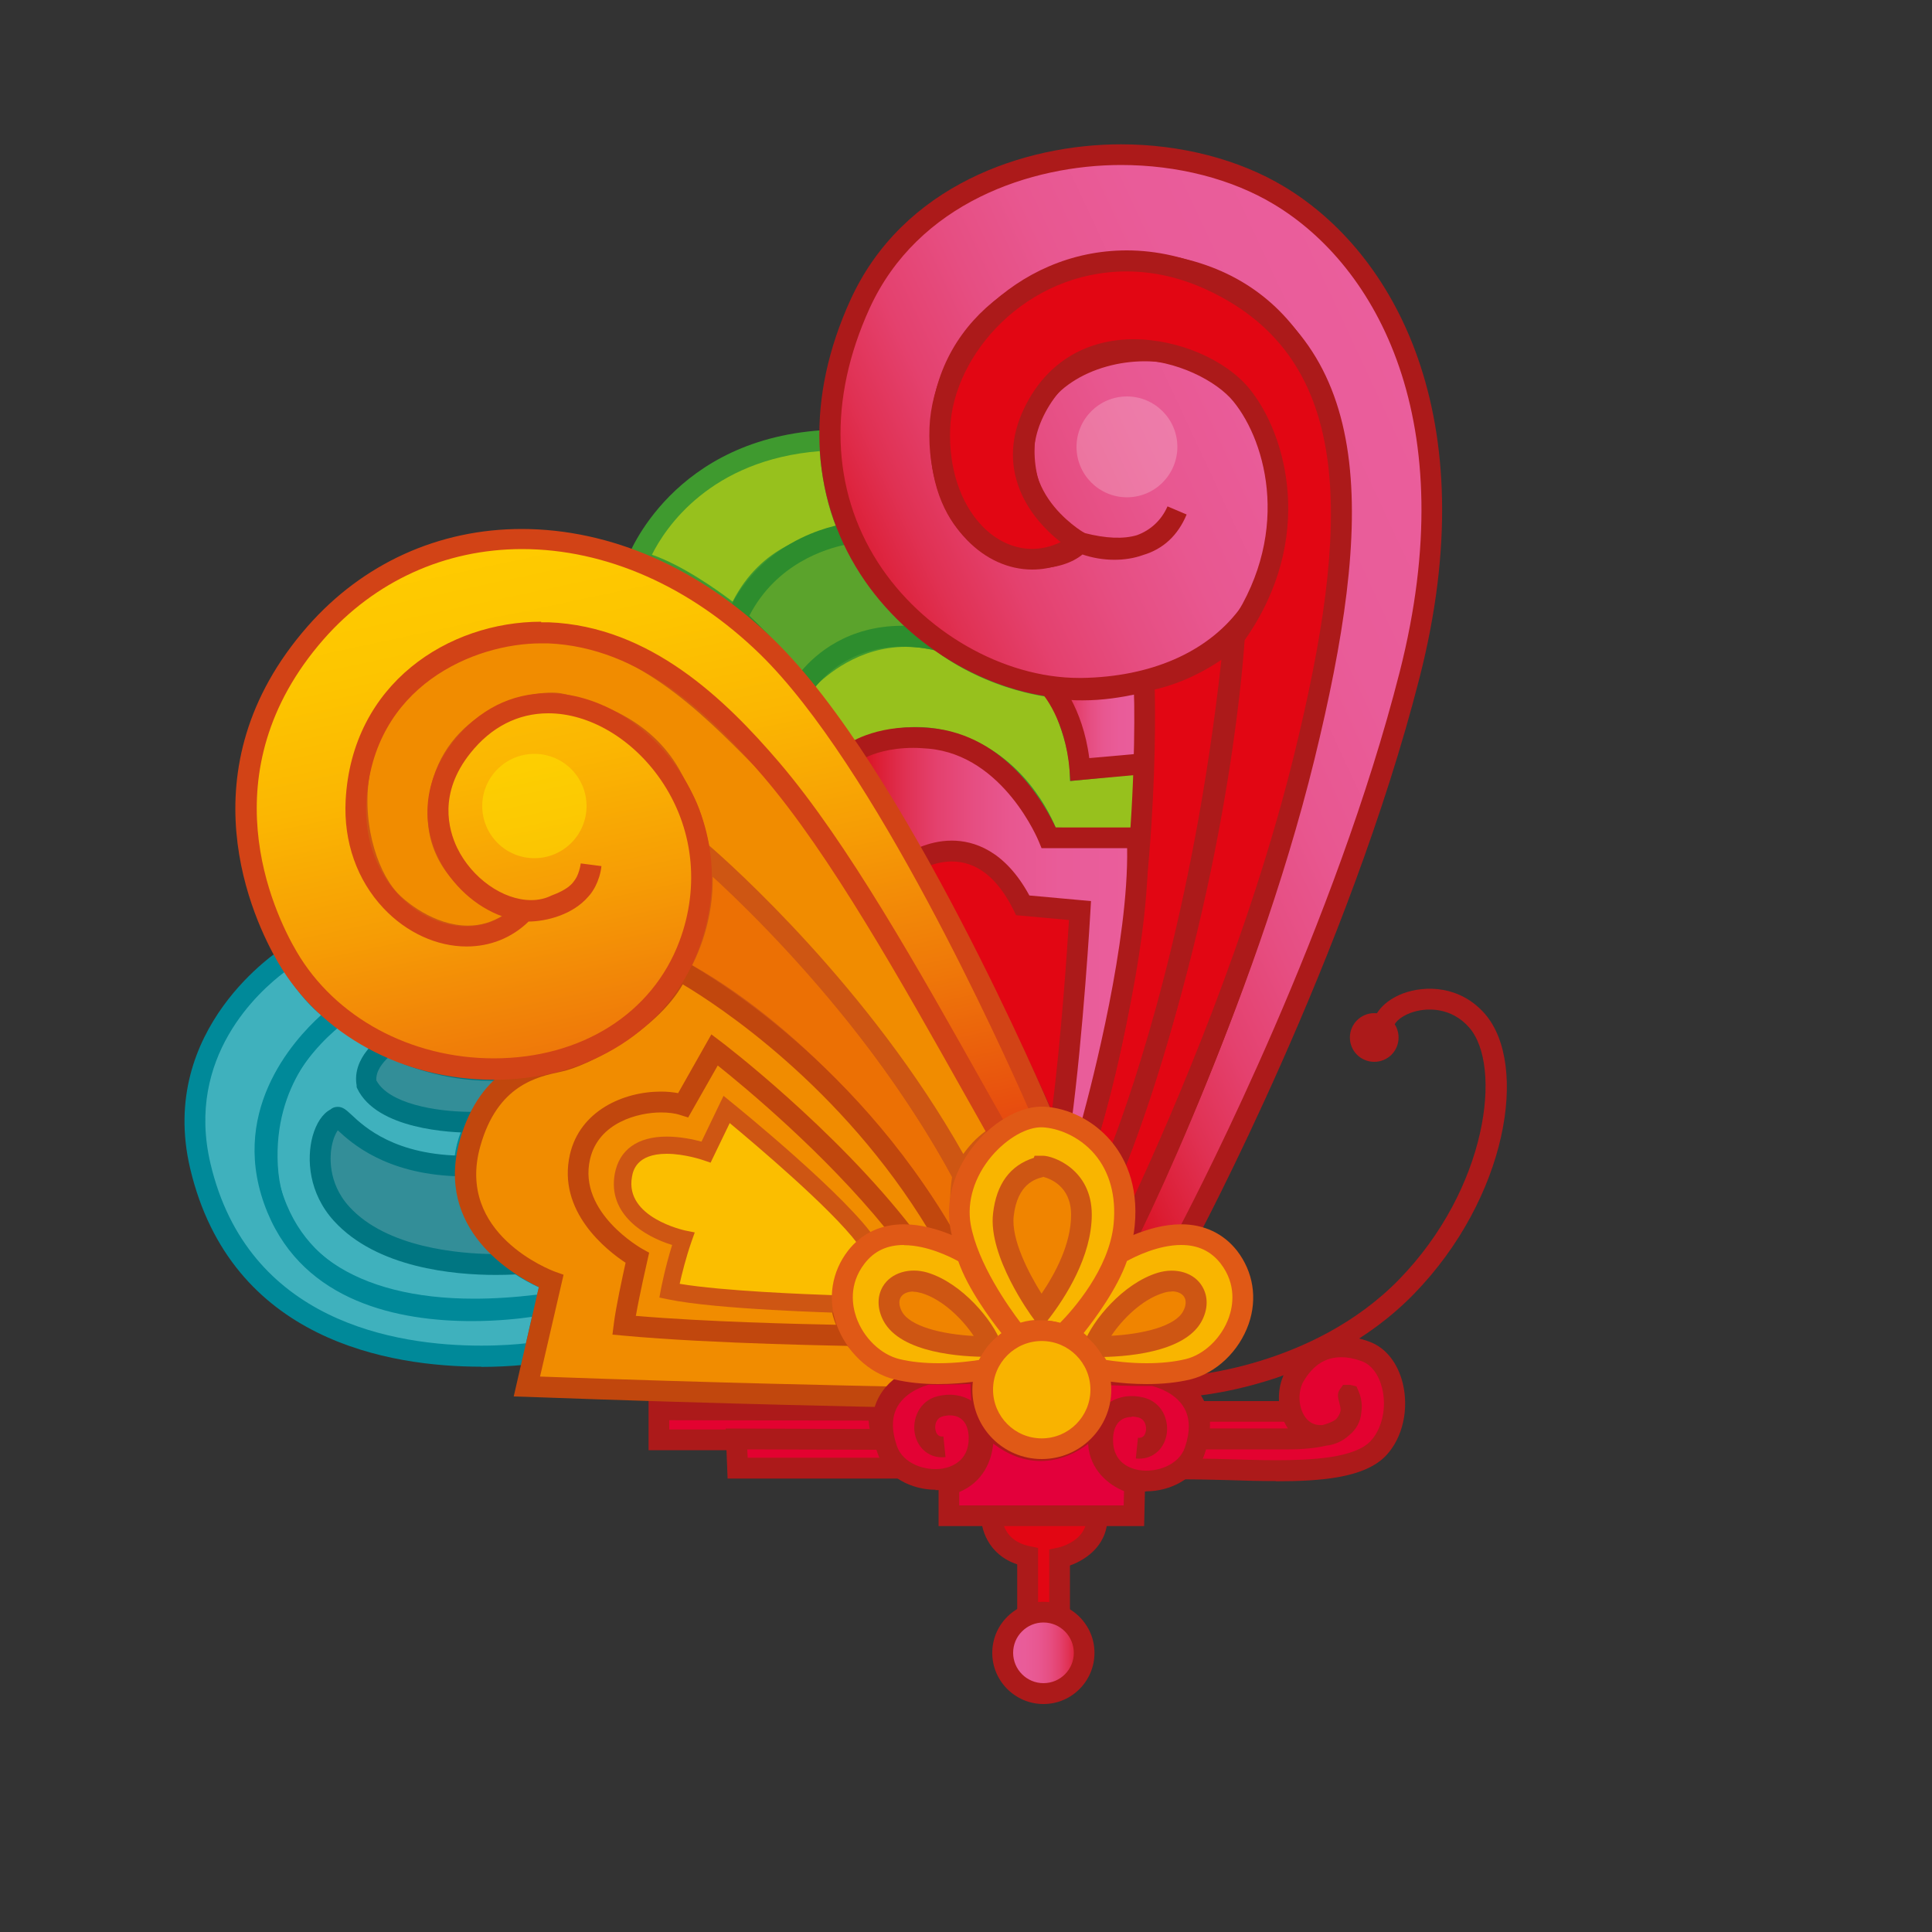
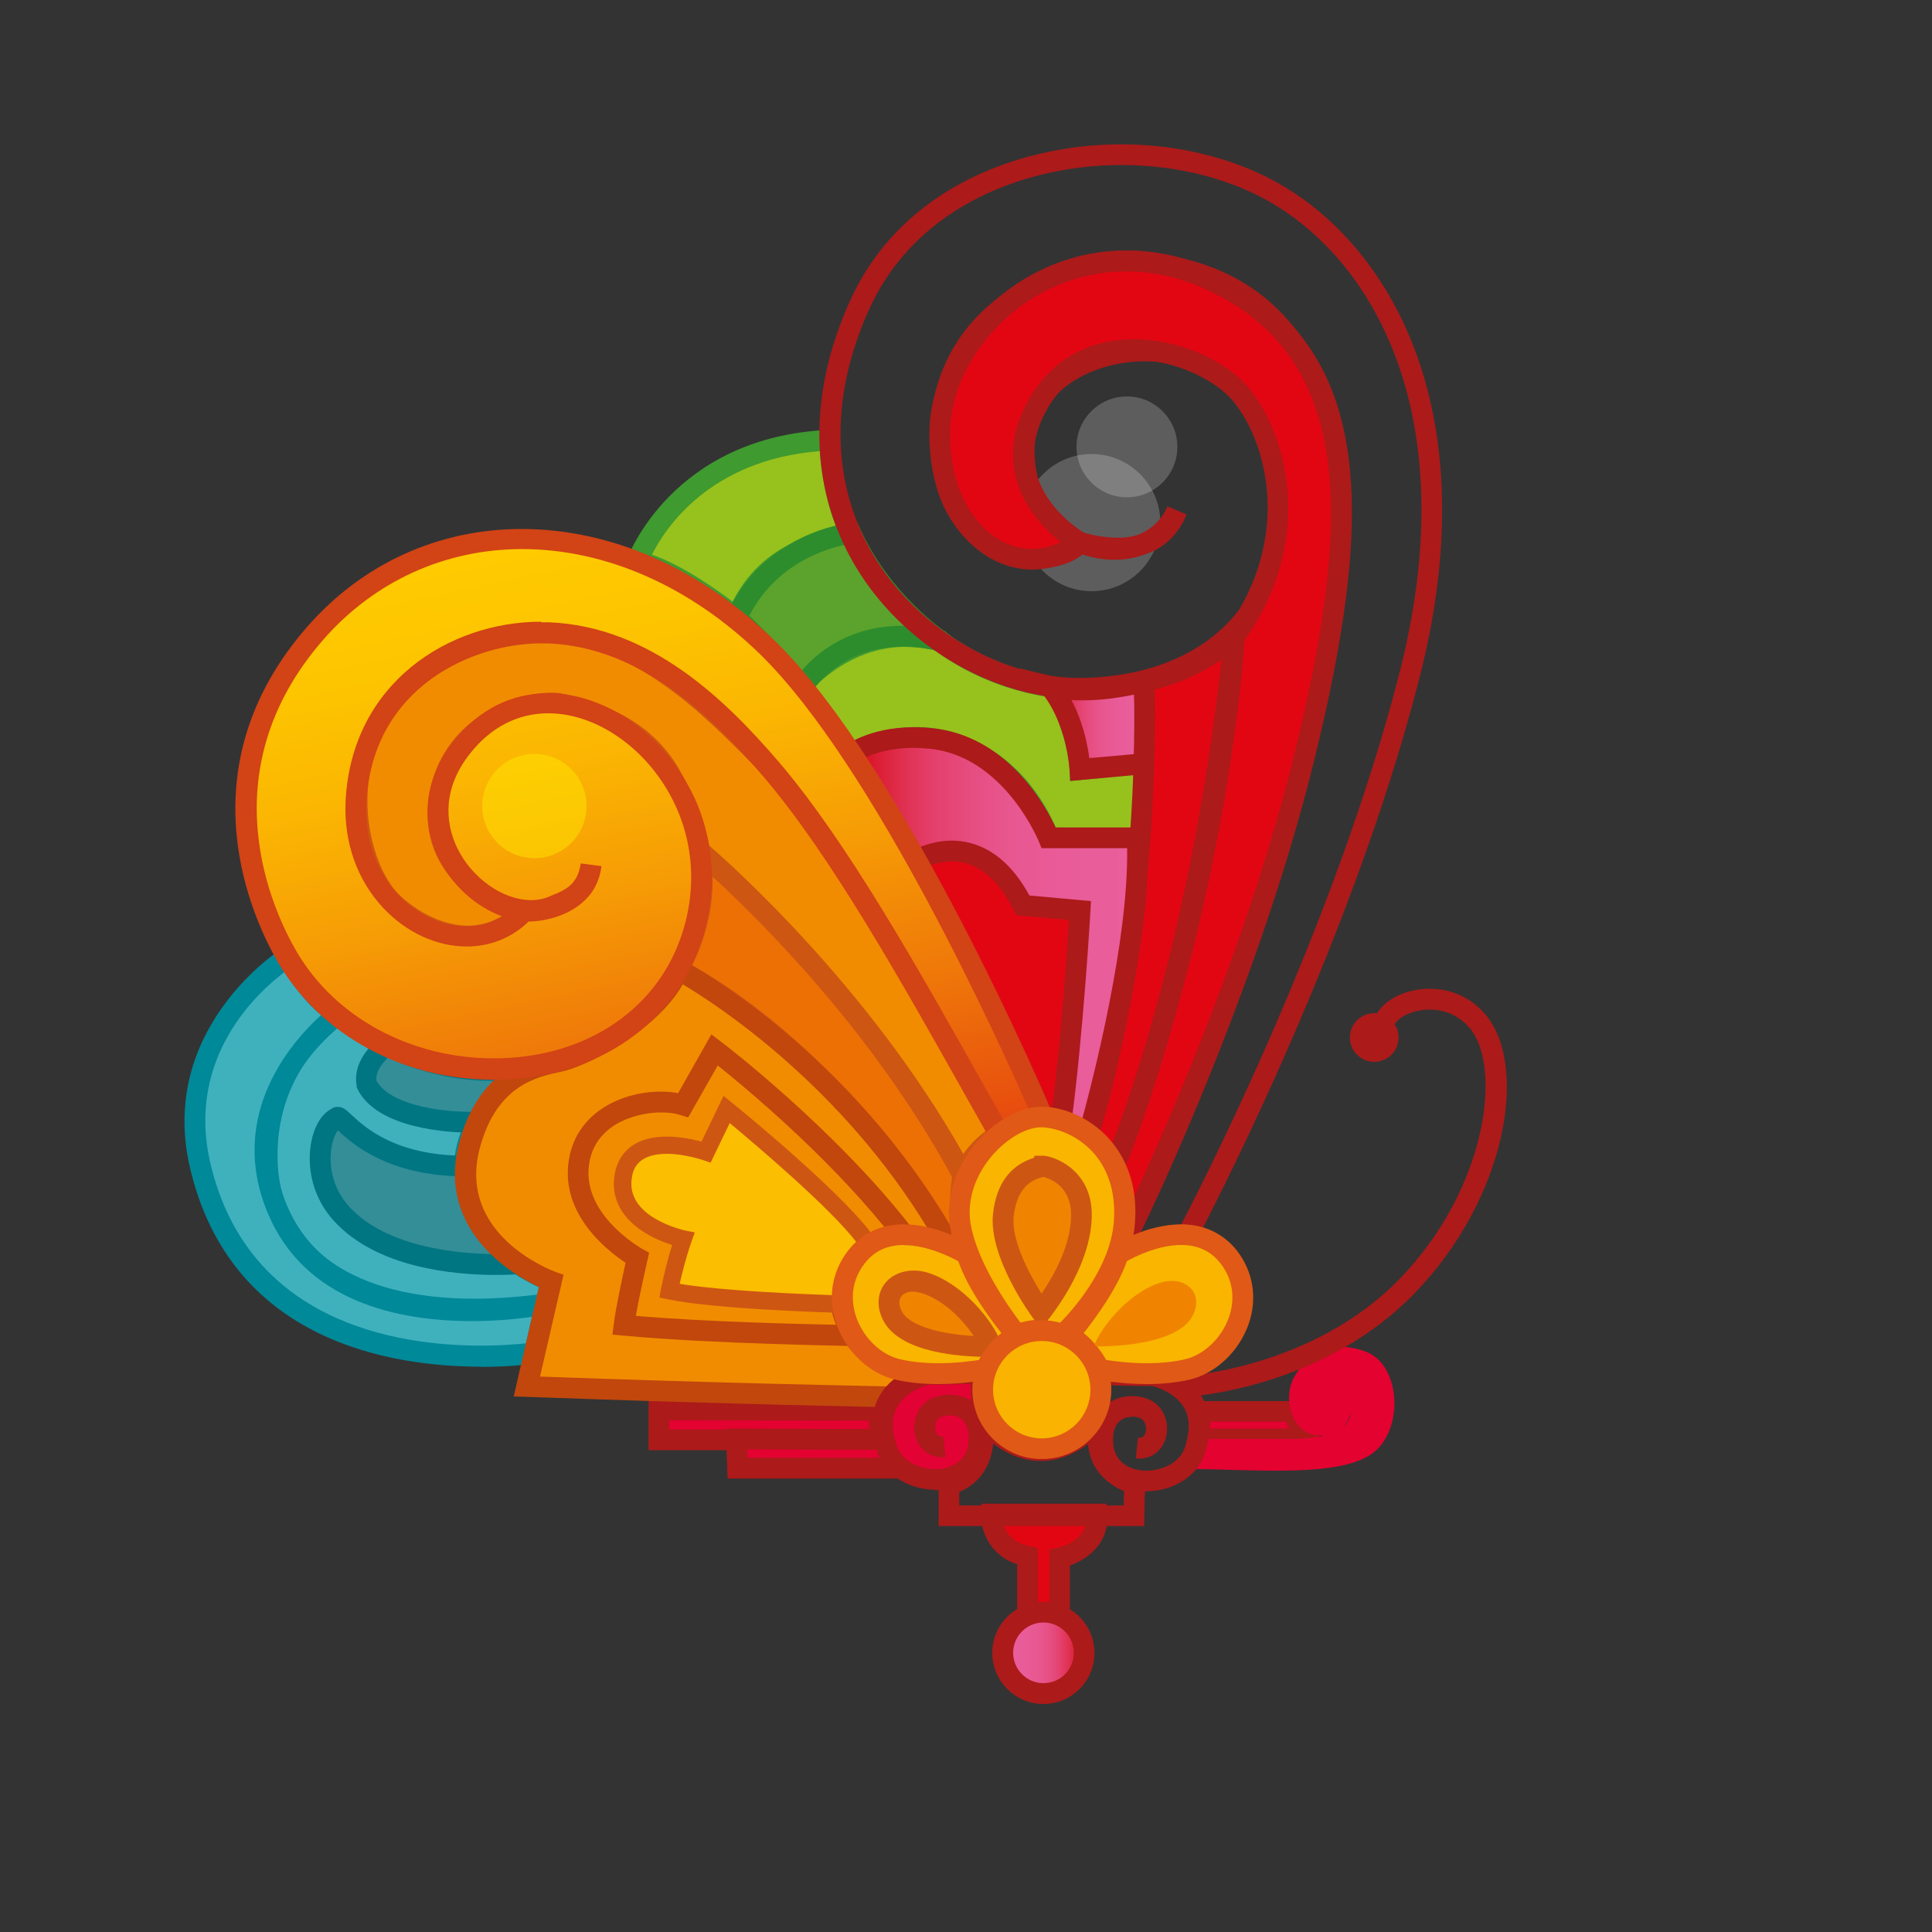
<svg xmlns="http://www.w3.org/2000/svg" xmlns:xlink="http://www.w3.org/1999/xlink" id="Capa_1" data-name="Capa 1" viewBox="0 0 100 100">
  <rect x="0" y="0" width="100" height="100" fill="#333333" stroke="none" />
  <defs>
    <style>      .cls-1 {        fill: #ac1a1a;      }      .cls-1, .cls-2, .cls-3, .cls-4, .cls-5, .cls-6, .cls-7, .cls-8, .cls-9, .cls-10, .cls-11, .cls-12, .cls-13, .cls-14, .cls-15, .cls-16, .cls-17, .cls-18, .cls-19, .cls-20, .cls-21, .cls-22, .cls-23, .cls-24, .cls-25, .cls-26, .cls-27, .cls-28, .cls-29, .cls-30 {        stroke-width: 0px;      }      .cls-2 {        fill: #e30230;      }      .cls-3 {        fill: #3fb1bd;      }      .cls-4 {        fill: #c1470d;      }      .cls-5 {        fill: #f18c00;      }      .cls-6 {        fill: #e05916;      }      .cls-7 {        fill: #e3003b;      }      .cls-8 {        fill: #f9b500;      }      .cls-9 {        fill: url(#linear-gradient);      }      .cls-10 {        fill: #fbbe00;      }      .cls-11 {        fill: #ce5613;      }      .cls-12 {        fill: #f9b300;      }      .cls-13 {        fill: #ec7004;      }      .cls-14 {        fill: #5ba32c;      }      .cls-15 {        fill: #ffec00;        opacity: .46;      }      .cls-16 {        fill: #e20613;      }      .cls-17 {        fill: #008999;      }      .cls-18 {        fill: #007682;      }      .cls-19 {        fill: #3f9a2f;      }      .cls-20 {        fill: #d24316;      }      .cls-21 {        fill: #e30234;      }      .cls-22 {        fill: #338e98;      }      .cls-23 {        fill: url(#linear-gradient-4);      }      .cls-24 {        fill: url(#linear-gradient-2);      }      .cls-25 {        fill: url(#linear-gradient-3);      }      .cls-26 {        fill: url(#linear-gradient-5);      }      .cls-27 {        fill: #2d8d2d;      }      .cls-28 {        fill: #97c11d;      }      .cls-29 {        fill: #f08400;      }      .cls-30 {        fill: #fff;        opacity: .21;      }    </style>
    <linearGradient id="linear-gradient" x1="54.34" y1="37.55" x2="59.28" y2="37.55" gradientUnits="userSpaceOnUse">
      <stop offset="0" stop-color="#d80912" />
      <stop offset=".09" stop-color="#dc1d33" />
      <stop offset=".19" stop-color="#e03153" />
      <stop offset=".3" stop-color="#e4416e" />
      <stop offset=".43" stop-color="#e64e82" />
      <stop offset=".56" stop-color="#e85790" />
      <stop offset=".73" stop-color="#e95c99" />
      <stop offset="1" stop-color="#ea5e9c" />
    </linearGradient>
    <linearGradient id="linear-gradient-2" x1="51.9" y1="85.55" x2="56.12" y2="85.55" gradientUnits="userSpaceOnUse">
      <stop offset="0" stop-color="#ea5e9c" />
      <stop offset=".27" stop-color="#e95c99" />
      <stop offset=".44" stop-color="#e85790" />
      <stop offset=".58" stop-color="#e64e82" />
      <stop offset=".7" stop-color="#e4416e" />
      <stop offset=".81" stop-color="#e03153" />
      <stop offset=".91" stop-color="#dc1d33" />
      <stop offset="1" stop-color="#d80912" />
    </linearGradient>
    <linearGradient id="linear-gradient-3" x1="46.79" y1="41.13" x2="76.88" y2="27.1" xlink:href="#linear-gradient" />
    <linearGradient id="linear-gradient-4" x1="44.04" y1="48.44" x2="58.88" y2="48.44" xlink:href="#linear-gradient" />
    <linearGradient id="linear-gradient-5" x1="35.82" y1="62.1" x2="28.41" y2="27.28" gradientUnits="userSpaceOnUse">
      <stop offset="0" stop-color="#e64610" />
      <stop offset=".02" stop-color="#e74b0f" />
      <stop offset=".25" stop-color="#ef7809" />
      <stop offset=".47" stop-color="#f69c05" />
      <stop offset=".67" stop-color="#fbb602" />
      <stop offset=".85" stop-color="#fdc500" />
      <stop offset="1" stop-color="#ffcb00" />
    </linearGradient>
  </defs>
  <g>
    <path class="cls-3" d="M28.24,67.5l.29-1.19s-5.03-1.69-4.45-6.37c.35-2.81,3.2-4.71,3.2-4.71,0,0-5.24.25-9.71-2.77,0,0-4.01,2.5-3.71,7.89.24,4.3,4.19,8.52,14.39,7.15Z" />
    <path class="cls-17" d="M24.53,68.3h0c-7.95,0-11.01-4.09-11.22-7.92-.31-5.65,3.79-8.27,3.97-8.38l.3-.18.29.2c3.69,2.49,7.91,2.68,9.11,2.68.17,0,.27,0,.27,0l1.94-.09-1.62,1.08s-2.65,1.8-2.97,4.33c-.52,4.18,3.9,5.73,4.09,5.79l.47.16-.49,2.03-.37.05c-1.33.18-2.6.27-3.78.27ZM17.57,53.11c-.86.66-3.42,2.96-3.19,7.21.24,4.32,4.03,6.9,10.15,6.9h0c1.02,0,2.12-.07,3.27-.21l.09-.38c-1.3-.59-4.87-2.59-4.36-6.76.23-1.82,1.38-3.27,2.29-4.15-1.87-.14-5.2-.67-8.26-2.62Z" />
  </g>
  <g>
    <path class="cls-3" d="M14.89,49.55s-6.15,3.81-4.51,10.79c2.81,11.96,17.29,9.68,17.29,9.68l.57-2.53s-10.88,2.28-13.88-4.94c-2.52-6.05,3.21-10.1,3.21-10.1,0,0-.99-.18-2.68-2.91Z" />
    <path class="cls-17" d="M24.91,70.74c-4.72,0-12.96-1.33-15.07-10.27-1.71-7.27,4.69-11.33,4.75-11.37l.46-.28.28.46c1.47,2.38,2.34,2.67,2.35,2.67l1.26.23-1.08.73c-.22.16-5.34,3.88-3.02,9.45,1.7,4.09,6.14,4.95,9.57,4.95,2.09,0,3.68-.33,3.7-.33l.82-.17-.83,3.7-.36.06s-1.16.18-2.84.18ZM14.73,50.31c-1.33,1-5.13,4.39-3.84,9.9,1.93,8.22,9.61,9.44,14.02,9.44,1.04,0,1.87-.07,2.31-.12l.31-1.37c-.7.1-1.81.22-3.11.22-3.76,0-8.64-.97-10.57-5.61-2.12-5.11,1.3-8.9,2.77-10.23-.47-.37-1.11-1.03-1.89-2.23Z" />
  </g>
  <g>
    <path class="cls-22" d="M26.84,65.41s-6.28.58-9.16-2.58c-1.81-1.99-1.04-4.72-.24-4.96.12-.43,1.51,2.48,6.65,2.48,0,0-.17,2.77,2.75,5.06Z" />
    <path class="cls-18" d="M25.67,65.99c-2.18,0-6.17-.36-8.39-2.8-1.3-1.43-1.42-3.2-1.1-4.38.19-.68.52-1.17.92-1.38.1-.09.23-.14.38-.14.27,0,.44.16.7.4.68.64,2.28,2.13,5.91,2.13h.57l-.04.57c0,.1-.1,2.53,2.54,4.6l1.07.84-1.35.12s-.48.04-1.22.04ZM17.48,58.51c-.1.14-.23.41-.31.82-.08.41-.25,1.86.91,3.13,1.94,2.13,5.71,2.43,7.42,2.45-1.48-1.58-1.84-3.2-1.92-4.03-3.64-.14-5.39-1.72-6.09-2.37Z" />
  </g>
  <g>
    <path class="cls-22" d="M24.68,58.09s-4.68.16-5.71-1.99c-.19-1.15,1.06-1.99,1.06-1.99,0,0,3.41,1.89,7.26,1.11,0,0-1.86,1.5-2.61,2.86Z" />
    <path class="cls-18" d="M24.47,58.63c-1.14,0-4.96-.17-5.98-2.29l-.03-.07v-.08c-.26-1.47,1.22-2.48,1.28-2.53l.27-.18.29.16s2.27,1.23,5.09,1.23c.62,0,1.23-.06,1.81-.18l.45.95s-1.79,1.45-2.48,2.71l-.15.27h-.31s-.08.01-.23.01ZM19.49,55.94c.65,1.17,3,1.6,4.88,1.61.36-.57.87-1.14,1.33-1.61-.11,0-.22,0-.33,0-2.48,0-4.51-.84-5.28-1.2-.26.24-.65.69-.61,1.19Z" />
  </g>
  <g>
    <path class="cls-28" d="M41.4,35.58s2.81-3.59,7.26-2.41c0,0,2.3,1.94,5.97,2.41,0,0,1.21,2.45,1.27,4.25l3.37-.35s-.11,2.88-.25,4.01l-4.73-.13s-1.34-4.15-5.62-5.08c-2.46-.53-4.62.76-4.62.76,0,0-2.28-3.15-2.63-3.46Z" />
    <path class="cls-19" d="M59.49,44.04l-5.6-.15-.12-.36s-1.31-3.87-5.22-4.72c-.36-.08-.73-.12-1.11-.12-1.74,0-3.11.81-3.13.82l-.42.25-.29-.4c-1.08-1.5-2.33-3.17-2.55-3.37l-.37-.34.3-.4c.09-.12,2.28-2.85,5.91-2.85.63,0,1.27.09,1.91.25l.12.03.09.08s2.24,1.85,5.69,2.29l.29.04.13.26c.05.09,1.03,2.11,1.28,3.89l3.44-.35-.02.62c0,.12-.11,2.91-.25,4.05l-.06.49ZM54.66,42.83l3.87.11c.07-.86.14-2.11.17-2.85l-3.32.34-.02-.58c-.04-1.33-.8-3.12-1.1-3.77-3.23-.49-5.37-2.03-5.85-2.41-.51-.13-1.03-.19-1.53-.19-2.41,0-4.11,1.45-4.76,2.12.56.69,1.53,2,2.08,2.77.62-.29,1.81-.74,3.24-.74.45,0,.9.05,1.33.14,3.82.82,5.43,3.99,5.88,5.07Z" />
  </g>
  <g>
    <path class="cls-9" d="M54.34,35.52s1.33,1.43,1.56,4.31l3.37-.3s.05-2.82-.04-4.25c0,0-2.68.78-4.88.25Z" />
    <path class="cls-1" d="M55.4,40.41l-.04-.54c-.21-2.63-1.41-3.97-1.42-3.98l-1.19-1.3,1.71.41c.47.11,1,.17,1.59.17,1.57,0,3-.41,3.02-.41l.65-.19.04.67c.09,1.44.04,4.18.04,4.3v.48s-4.4.4-4.4.4ZM55.45,36.22c.36.68.76,1.69.93,3.02l2.35-.21c0-.71.02-2.04-.02-3.08-.62.13-1.6.3-2.66.3-.21,0-.41,0-.61-.02Z" />
  </g>
  <g>
    <path class="cls-28" d="M33,29.06s2.1-5.93,9.94-6.27c0,0,.01,2.95,1.28,5.24,0,0-4.3-.43-6.09,3.96,0,0-2.98-2.46-5.13-2.93Z" />
    <path class="cls-19" d="M38.35,32.87l-.57-.47s-2.91-2.38-4.9-2.82l-.6-.13.2-.57c.02-.06,2.32-6.28,10.43-6.63l.56-.02v.56s.03,2.84,1.22,4.99l.5.9-1.02-.1s-.11,0-.27,0c-.89,0-3.9.26-5.28,3.63l-.28.68ZM33.74,28.71c1.56.54,3.31,1.77,4.18,2.43,1.49-2.92,4.11-3.53,5.45-3.64-.68-1.6-.88-3.29-.94-4.15-5.69.45-8,3.99-8.68,5.35Z" />
  </g>
  <g>
    <path class="cls-14" d="M41.53,35.58s2.07-3.59,7.13-2.41c0,0-2.98-1.94-4.62-5.56,0,0-4.12.43-5.91,4.39,0,0,1,.83,3.4,3.59Z" />
    <path class="cls-27" d="M41.62,36.5l-.5-.57c-2.34-2.67-3.34-3.52-3.35-3.53l-.31-.26.17-.37c1.9-4.19,6.17-4.68,6.35-4.7l.39-.04.16.35c1.56,3.44,4.4,5.32,4.43,5.33l-.42.98c-.64-.15-1.25-.22-1.84-.22-3.29,0-4.69,2.36-4.7,2.38l-.38.65ZM38.78,31.86c.42.4,1.29,1.26,2.71,2.86.72-.85,2.37-2.33,5.21-2.33.05,0,.11,0,.16,0-.97-.91-2.21-2.31-3.13-4.19-.96.2-3.54.96-4.94,3.66Z" />
  </g>
  <g>
    <path class="cls-16" d="M51.32,78.37s-.08,1.79,1.87,2.18v3s1.66,0,1.66,0v-2.93s2.09-.43,1.93-2.26h-5.46Z" />
    <path class="cls-1" d="M52.65,84.1v-3.13c-1.54-.51-1.91-1.9-1.87-2.62l.02-.52h6.47s.04.49.04.49c.13,1.56-1.03,2.39-1.93,2.71v3.06s-2.73,0-2.73,0ZM51.94,78.91c.13.41.47.94,1.36,1.12l.43.09v2.91h.58v-2.83s.43-.09.43-.09c.06-.01,1.22-.27,1.46-1.2h-4.26Z" />
  </g>
  <g>
    <path class="cls-2" d="M34.1,72.96v1.56s11.63,0,11.63,0c0,0-.31-.69-.22-1.54l-11.42-.02Z" />
    <path class="cls-1" d="M33.57,75.06v-2.64s12.54.02,12.54.02l-.06.6c-.07.68.17,1.26.17,1.26l.34.76h-12.99ZM34.64,73.5v.49s10.38,0,10.38,0c-.03-.14-.05-.3-.06-.46l-10.33-.02Z" />
  </g>
  <g>
    <path class="cls-2" d="M38.12,74.48l.06,1.51h8.82s-1.03-.59-1.2-1.49l-7.67-.02Z" />
    <path class="cls-1" d="M37.66,76.53l-.1-2.59,8.68.03.08.44c.1.53.73.99.94,1.11l1.79,1.01h-11.38ZM38.68,75.02l.02.43h6.93c-.09-.13-.16-.26-.23-.41l-6.72-.02Z" />
  </g>
  <g>
    <path class="cls-2" d="M61.99,74.48s.19-.88.03-1.42h4.88s.23.94,1.22,1.42h-6.12Z" />
    <path class="cls-1" d="M61.33,75.02l.14-.65c.06-.29.13-.86.04-1.16l-.2-.69h6.02s.1.41.1.41c0,.02.19.71.93,1.06l-.23,1.03h-6.79ZM62.63,73.6c0,.12,0,.23-.01.34h4.11c-.08-.13-.14-.24-.19-.35h-3.9Z" />
  </g>
  <g>
    <path class="cls-2" d="M61.2,76.03c3.82,0,8.63.56,10.15-1.08,1.32-1.42,1.02-4.37-.66-4.99-1.34-.5-2.73-.31-3.67,1.25-.65,1.08-.22,2.89,1.09,3.08,1.33.19,2.18-1.02,1.71-2.07-.27-.08,1.48,2.26-3.12,2.26-3.12,0-4.72,0-4.72,0,0,0-.14.88-.8,1.54Z" />
-     <path class="cls-1" d="M66.03,76.66c-.8,0-1.64-.02-2.45-.05-.79-.02-1.6-.04-2.36-.04h-1.3l.9-.92c.52-.52.65-1.24.65-1.25l.07-.45h.46s4.67,0,4.67,0c-.07-.11-.14-.22-.2-.35-.4-.84-.36-1.91.1-2.67.87-1.45,2.04-1.76,2.87-1.76.46,0,.95.09,1.45.28.84.31,1.46,1.1,1.72,2.16.32,1.35-.01,2.8-.85,3.71-1.1,1.18-3.39,1.35-5.71,1.35ZM62.22,75.5c.47,0,.93.02,1.39.03.8.02,1.64.05,2.42.05,1.86,0,4.1-.11,4.92-1,.59-.64.83-1.73.59-2.72-.17-.7-.55-1.21-1.04-1.4-.38-.14-.74-.21-1.08-.21-.81,0-1.44.4-1.94,1.23-.27.46-.29,1.14-.05,1.65.12.25.34.56.76.62.09.01.18.02.27.01.29-.08.52-.17.68-.29.13-.13.22-.29.25-.47,0-.16-.05-.33-.08-.45-.05-.18-.12-.42.05-.65l.16-.22h.36s.33.08.33.08l.1.23c.16.36.21.75.15,1.13h0c-.04.46-.25.86-.62,1.16h0c-.33.31-.75.5-1.21.55h0c-.52.12-1.17.19-1.93.19h-4.3c-.05.14-.11.31-.19.48Z" />
  </g>
  <path class="cls-1" d="M72.39,53.7c0,.7-.56,1.26-1.26,1.26-.7,0-1.26-.56-1.26-1.26,0-.7.57-1.26,1.26-1.26.7,0,1.26.56,1.26,1.26Z" />
  <g>
    <path class="cls-13" d="M36.22,44.05s.72,2.94-1.11,6.13c6.3,3.36,11.77,10.16,13.91,14.02l.84.42s-.3-2.29,0-3.79c0,0-4.51-8.98-13.63-16.78Z" />
    <path class="cls-11" d="M50.51,65.56l-1.89-.95-.08-.15c-2.06-3.71-7.4-10.46-13.69-13.81l-.49-.26.28-.48c1.71-2.96,1.06-5.7,1.06-5.73l-.4-1.63,1.27,1.09c9.1,7.78,13.72,16.86,13.76,16.95l.08.17-.04.18c-.28,1.39,0,3.59,0,3.61l.13,1ZM35.83,49.96c6.02,3.39,11.14,9.69,13.37,13.49-.04-.75-.05-1.72.08-2.54-.62-1.17-4.77-8.7-12.39-15.55.02,1.13-.16,2.8-1.06,4.6Z" />
  </g>
  <g>
-     <path class="cls-7" d="M49.11,76.84v1.62s9.58,0,9.58,0l.04-1.67s-2.26-.51-1.82-2.86l-.24-.24s-2.62,3.19-5.7-.12l-.12.28s.45,2.34-1.74,2.99Z" />
    <path class="cls-1" d="M48.58,79v-2.56s.38-.11.38-.11c1.65-.49,1.39-2.19,1.36-2.38l-.03-.16.51-1.2.56.61c.82.88,1.66,1.33,2.51,1.33h0c1.37,0,2.37-1.18,2.38-1.19l.38-.45.86.86-.05.28c-.34,1.81,1.33,2.22,1.41,2.23l.43.1-.06,2.63h-10.65ZM49.65,77.22v.7s8.51,0,8.51,0l.02-.74c-.79-.32-1.77-1.08-1.86-2.44-.56.42-1.41.88-2.45.88h0c-.85,0-1.67-.3-2.46-.9-.09.91-.52,1.98-1.76,2.51Z" />
  </g>
  <g>
    <path class="cls-24" d="M56.12,85.55c0,1.16-.94,2.11-2.11,2.11-1.16,0-2.11-.94-2.11-2.1,0-1.16.94-2.11,2.1-2.11,1.16,0,2.11.94,2.11,2.1Z" />
    <path class="cls-1" d="M54.01,88.2h0c-1.46,0-2.65-1.19-2.65-2.64,0-.71.27-1.37.77-1.87.5-.5,1.16-.78,1.87-.78,1.46,0,2.65,1.19,2.65,2.64,0,1.46-1.18,2.65-2.64,2.65ZM54.01,83.98c-.42,0-.81.16-1.11.46-.3.3-.46.69-.46,1.11,0,.86.7,1.57,1.57,1.57v.54-.54c.87,0,1.57-.7,1.57-1.57,0-.86-.7-1.57-1.57-1.57Z" />
  </g>
  <path class="cls-1" d="M61.4,72.3l-.06-1.08c.07,0,6.61-.42,11.07-4.99,4.59-4.71,5.36-11.06,3.64-13.04-.92-1.06-2.22-1.07-3.05-.76-.58.22-.88.56-.88.8h-1.08c0-.75.61-1.44,1.58-1.81,1.16-.43,2.96-.41,4.24,1.06,2.28,2.63,1.16,9.53-3.68,14.5-4.76,4.88-11.5,5.3-11.78,5.32Z" />
  <path class="cls-30" d="M60.05,27.05c0,1.96-1.59,3.55-3.55,3.55-1.96,0-3.55-1.59-3.55-3.55,0-1.96,1.59-3.55,3.55-3.55,1.96,0,3.55,1.59,3.56,3.55Z" />
  <g>
    <path class="cls-5" d="M46.21,72.3s-8.21-.14-18.95-.53l1.26-5.46s-5.63-2.05-4.19-7.14c.97-3.43,3.23-3.96,4.6-4.24,1.37-.29,5.18-2.27,6.17-4.75,0,0,8.5,4.5,13.91,14.02,0,0-4.61-.4-5.39,2.04-.78,2.44,1.68,4.73,4.13,4.85,0,0-1.09.67-1.54,1.21Z" />
    <path class="cls-4" d="M46.46,72.84h-.26c-.08,0-8.34-.15-18.96-.54l-.65-.02,1.3-5.66c-1.37-.65-5.39-2.98-4.09-7.6,1.08-3.81,3.73-4.36,5.01-4.62,1.33-.28,4.9-2.23,5.78-4.42l.22-.56.53.28c.35.19,8.7,4.68,14.12,14.23l.51.89-1.02-.09s-.27-.02-.67-.02c-1.09,0-3.67.16-4.16,1.69-.32,1,.05,1.84.41,2.36.71,1.02,1.98,1.73,3.23,1.79l1.73.08-1.48.91c-.28.17-1.09.71-1.41,1.1l-.17.2ZM27.94,71.25c9.29.34,16.65.48,18.05.51.13-.13.27-.25.42-.37-1.1-.36-2.1-1.08-2.75-2-.71-1.02-.91-2.2-.55-3.3.65-2.02,3.28-2.4,4.95-2.43-4.52-7.47-10.92-11.64-12.72-12.71-1.36,2.4-4.92,4.24-6.29,4.52-1.23.26-3.3.68-4.19,3.86-1.28,4.54,3.65,6.41,3.86,6.49l.45.16-1.22,5.28Z" />
  </g>
  <g>
    <path class="cls-5" d="M44.17,69.12s-7.11-.08-11.88-.53c.13-1.07.69-3.49.69-3.49,0,0-3.7-2.03-2.97-5.23.6-2.6,3.83-3.16,5.35-2.68l1.62-2.86s5.8,4.38,9.79,9.56c0,0-2.74.42-3.22,2.82-.17.83.18,1.77.62,2.4Z" />
    <path class="cls-4" d="M45.22,69.67h-1.05c-.07-.01-7.19-.1-11.92-.54l-.55-.05.07-.55c.1-.84.45-2.44.61-3.17-.97-.64-3.56-2.65-2.88-5.61.52-2.25,2.75-3.25,4.72-3.25.31,0,.61.03.88.08l1.72-3.04.49.37c.06.04,5.9,4.49,9.9,9.66l.56.72-.9.14c-.1.02-2.38.4-2.77,2.39-.14.71.2,1.51.53,1.98l.61.86ZM32.92,68.11c3.63.31,8.38.42,10.35.46-.24-.59-.37-1.28-.24-1.95.37-1.85,1.86-2.67,2.82-3.02-3.19-3.93-7.31-7.34-8.7-8.45l-1.53,2.69-.42-.13c-.27-.09-.61-.13-.99-.13-1.16,0-3.23.51-3.67,2.42-.64,2.77,2.67,4.62,2.7,4.64l.36.2-.09.4s-.4,1.73-.6,2.88Z" />
  </g>
  <g>
-     <path class="cls-25" d="M61.41,64.02s7.88-14.65,11.56-29.11c3.57-14.03-1.98-21.92-6.77-24.8-6.57-3.94-17.97-2.52-21.68,5.63-5.33,11.68,4.04,20.01,11.5,19.89,7.07-.12,11.74-4.85,9.85-12.49-1.78-7.21-12.49-5.96-12.85-.27-.37,5.85,6.33,7.19,7.91,3.55-.94,2.25-3.19,2.16-5.03,1.66-1.44,1.71-7.64,1.07-7.19-6.11.42-6.65,7.5-8.99,11.86-8.18,6.29,1.17,9.36,6.79,8.63,15.45-1.17,13.75-8.99,31.28-11.32,35.66,0,0,1.74-1.13,3.54-.89Z" />
    <path class="cls-1" d="M56.42,66.49l.98-1.84c1.95-3.66,10.08-21.48,11.26-35.45.72-8.48-2.19-13.77-8.19-14.88-.52-.1-1.07-.14-1.65-.14-3.65,0-9.21,2.08-9.57,7.83-.14,2.14.35,3.86,1.4,4.98.8.85,1.92,1.34,3.08,1.34.43,0,.83-.07,1.15-.2-1.39-.92-2.57-2.66-2.4-5.3.21-3.39,3.64-5.21,6.76-5.21,2.81,0,6.17,1.42,7.15,5.39.9,3.65.41,6.85-1.44,9.24-1.89,2.46-5.07,3.85-8.93,3.92h-.18c-4.28,0-8.83-2.6-11.32-6.47-2.63-4.09-2.81-9.12-.5-14.18,2.71-5.94,9.01-8.05,14-8.05,3.1,0,6.11.78,8.45,2.19,5.65,3.39,10.47,11.84,7.01,25.4-3.66,14.36-11.53,29.09-11.61,29.24l-.18.33-.37-.05c-.14-.02-.29-.03-.44-.03-1.42,0-2.72.83-2.73.83l-1.75,1.13ZM58.82,13.1c.65,0,1.27.06,1.85.16,6.52,1.21,9.83,7.05,9.07,16.03-1.09,12.84-7.95,28.85-10.69,34.48.59-.2,1.32-.35,2.05-.32,1.15-2.2,8.02-15.6,11.35-28.68,3.3-12.98-1.2-21.01-6.52-24.2-2.18-1.31-4.99-2.03-7.9-2.03-4.66,0-10.52,1.95-13.02,7.42-2.15,4.71-1.99,9.38.43,13.15,2.3,3.58,6.49,5.98,10.41,5.98h.16c3.53-.06,6.41-1.3,8.1-3.5,1.63-2.12,2.06-5,1.24-8.32-.83-3.37-3.7-4.57-6.1-4.57-2.63,0-5.51,1.47-5.69,4.2-.14,2.21.83,3.95,2.58,4.69,1.09.28,2.01.32,2.71.11.71-.26,1.27-.78,1.58-1.49l.99.42c-.45,1.08-1.21,1.79-2.26,2.1-.91.33-2.08.33-3.13-.03-.55.45-1.38.71-2.3.71-1.45,0-2.86-.61-3.87-1.68-.88-.94-1.89-2.7-1.69-5.79.37-5.8,5.63-8.84,10.65-8.84Z" />
  </g>
  <g>
    <path class="cls-16" d="M57.87,64.91s6.42-12.57,9.65-25.75c3.02-12.34,3.11-20.97-4.79-24.65-7.2-3.36-13.86,2.25-14.08,7.64-.21,5.26,3.83,8.4,7.25,5.93,0,0-4.73-2.7-2.16-7.19,2.6-4.53,8.64-2.75,10.51-.45,1.98,2.43,3.14,7.64-.36,12.49,0,0-.63,12.64-6.2,27.41,0,0,.98,1.59.18,4.57Z" />
    <path class="cls-1" d="M58.35,65.15l-1-.39c.73-2.68-.11-4.14-.12-4.15l-.13-.22.09-.25c5.48-14.52,6.16-27.12,6.17-27.24v-.16s.1-.13.1-.13c3.45-4.78,2.12-9.7.38-11.83-.85-1.05-2.95-2.16-5.15-2.16-1.38,0-3.27.44-4.48,2.54-2.27,3.96,1.78,6.35,1.96,6.45l.72.42-.67.49c-.87.63-1.83.96-2.79.96-1.23,0-2.42-.54-3.37-1.52-1.33-1.38-2.04-3.51-1.95-5.83.17-4.34,4.41-9.17,10.21-9.17,1.56,0,3.12.36,4.63,1.06,8.4,3.92,8.11,12.93,5.09,25.27-3.21,13.09-9.63,25.74-9.69,25.86ZM58.28,60.31c.13.3.33.85.41,1.65,2.04-4.4,6-13.55,8.3-22.92,2.9-11.82,3.24-20.43-4.5-24.03-1.37-.64-2.78-.96-4.18-.96-5.19,0-8.98,4.29-9.13,8.13-.08,2.03.52,3.86,1.65,5.04.74.77,1.66,1.19,2.59,1.19.5,0,1-.12,1.48-.35-.75-.59-1.88-1.7-2.3-3.26-.37-1.35-.14-2.75.67-4.16,1.14-1.99,3.06-3.08,5.41-3.08s4.78,1.08,5.99,2.56c1.93,2.37,3.44,7.78-.25,13.02-.1,1.52-1.01,13.5-6.14,27.19Z" />
  </g>
  <path class="cls-30" d="M60.94,23.13c0,1.44-1.17,2.61-2.61,2.61s-2.61-1.17-2.61-2.61,1.17-2.61,2.61-2.61,2.61,1.17,2.61,2.61Z" />
  <g>
    <path class="cls-16" d="M59.22,35.27s.54,12.13-2.88,23.45c0,0,1.26,1.26,1.35,1.62,0,0,4.49-10.33,6.2-27.41,0,0-1.8,1.8-4.67,2.34Z" />
    <path class="cls-1" d="M57.56,62.01l-.38-1.52c-.1-.21-.7-.88-1.21-1.39l-.23-.23.09-.31c3.35-11.11,2.86-23.15,2.85-23.27l-.02-.47.46-.09c2.67-.5,4.37-2.17,4.39-2.19l1.07-1.06-.15,1.49c-1.7,16.96-6.2,27.46-6.24,27.57l-.63,1.46ZM56.96,58.57c.23.24.44.46.6.65,1.06-2.77,4.2-11.8,5.66-25.07-.78.53-1.96,1.19-3.45,1.54.05,2.31.12,12.91-2.82,22.87Z" />
  </g>
  <g>
    <path class="cls-23" d="M56.35,58.72s2.79-9.61,2.52-15.37h-4.58s-1.87-4.76-6.16-5.15c-2.79-.25-4.08.84-4.08.84,0,0,6.47,11.14,9.96,18.78l2.35.9Z" />
    <path class="cls-1" d="M56.7,59.43l-3.1-1.18-.09-.2c-3.44-7.53-9.87-18.62-9.94-18.73l-.23-.39.35-.29s1.22-1,3.61-1c.28,0,.57.01.87.04,3.93.36,5.93,3.99,6.47,5.15h4.74l.02.51c.27,5.77-2.42,15.14-2.54,15.54l-.16.56ZM54.4,57.4l1.59.61c.56-2.06,2.43-9.29,2.35-14.11h-4.43l-.14-.34s-1.8-4.46-5.71-4.81c-.26-.02-.52-.04-.77-.04-1.26,0-2.09.3-2.53.52,1.24,2.15,6.55,11.48,9.63,18.17Z" />
  </g>
  <g>
    <path class="cls-16" d="M47.27,44.61s3.41-2.25,5.66,2.25l2.97.27s-.36,6.29-.99,10.96l-.91-.27s-3.73-8.42-6.73-13.21Z" />
    <path class="cls-1" d="M55.36,58.79l-1.75-.52-.1-.23c-.04-.08-3.75-8.44-6.69-13.14l-.28-.45.44-.29s1-.65,2.28-.65c1.14,0,2.75.5,4.02,2.84l3.19.29-.03.52c0,.06-.37,6.36-.99,11l-.08.62ZM54.39,57.38l.07.02c.47-3.72.78-8.26.87-9.78l-2.74-.25-.13-.27c-.83-1.67-1.91-2.51-3.19-2.51-.48,0-.91.12-1.22.24,2.64,4.37,5.75,11.21,6.35,12.54Z" />
  </g>
  <g>
    <path class="cls-5" d="M51.73,58.72s-8.13-15.23-12.22-19.37c-3.56-3.6-8.66-8.93-15.74-5.68-7.09,3.25-5.65,10.62-3.65,12.85.91,1.02,4.25,3.39,7.04.65,0,0-4.75-1.18-4.46-5.35.31-4.58,5-5.7,6.39-5.37,1.39.32,4.29,1.09,5.75,3.9.76,1.47.85,1.36,1.39,3.69,0,0,8.41,7.02,13.63,16.78,0,0,.54-1.35,1.88-2.11Z" />
    <path class="cls-11" d="M49.92,62.11l-.55-1.02c-5.11-9.55-13.42-16.55-13.5-16.62l-.14-.12-.04-.18c-.44-1.87-.55-2.08-1.01-2.94-.1-.18-.21-.38-.33-.63-1.4-2.7-4.31-3.37-5.4-3.63-.07-.02-.21-.04-.41-.04-1.63,0-5.06,1.2-5.32,4.92-.25,3.68,4.01,4.78,4.06,4.79l.94.23-.69.67c-.97.95-2.08,1.43-3.31,1.43-2.07,0-3.85-1.38-4.51-2.11-1.25-1.4-2.19-4.36-1.58-7.32.41-1.97,1.68-4.67,5.41-6.38,1.53-.7,3.07-1.06,4.58-1.06,5,0,8.81,3.85,11.59,6.67l.18.18c4.1,4.14,11.98,18.87,12.31,19.49l.25.46-.46.26c-1.16.66-1.64,1.83-1.64,1.84l-.43,1.08ZM36.7,43.76c1.09.94,8.3,7.35,13.16,15.97.27-.38.65-.82,1.16-1.19-1.36-2.51-8.29-15.17-11.89-18.81l-.18-.18c-2.65-2.68-6.28-6.35-10.83-6.35-1.35,0-2.74.32-4.13.96-3.32,1.52-4.44,3.9-4.8,5.62-.54,2.58.28,5.21,1.33,6.38.43.49,1.95,1.75,3.7,1.75.65,0,1.26-.18,1.83-.54-1.81-.76-4.11-2.52-3.9-5.59.31-4.48,4.44-5.93,6.39-5.93.25,0,.47.02.66.07,1.92.45,4.65,1.36,6.11,4.18.12.24.23.44.32.61.48.89.64,1.18,1.07,3.04Z" />
  </g>
  <g>
    <path class="cls-26" d="M54,57.82s-7.53-17.74-14.3-24.33c-7.4-7.21-17.49-7.43-23.36-.73-5.64,6.44-3.49,13.31-1.46,16.79,4.58,7.83,17.63,7.82,20.79-.62,3.29-8.8-6.79-16.49-11.75-10.24-3.68,4.64,1.66,9.76,4.87,8.18,1.07-.39,1.66-.97,1.81-2.07-.22,2.01-2.53,2.46-3.46,2.39-3.06,3.24-9.02.08-8.72-5.69.33-6.22,5.76-8.9,9.96-8.73,4.98.2,8.73,3.78,11.53,7.07,3.91,4.58,7.98,12.1,11.81,18.9,0,0,.91-.73,2.27-.9Z" />
    <path class="cls-20" d="M51.57,59.54l-.31-.55c-.39-.7-.79-1.4-1.19-2.11-3.49-6.21-7.09-12.63-10.57-16.7-2.65-3.1-6.3-6.68-11.14-6.88-.12,0-.23,0-.35,0-3.46,0-8.72,2.19-9.05,8.23-.1,1.85.5,3.55,1.67,4.79.98,1.04,2.26,1.63,3.51,1.63.68,0,1.31-.18,1.86-.52-1.37-.49-2.62-1.61-3.32-3.05-.96-1.98-.66-4.18.81-6.03,1.29-1.62,2.97-2.47,4.88-2.47,2.47,0,5.03,1.48,6.69,3.87,1.9,2.75,2.31,6.16,1.11,9.37-1.56,4.17-5.63,6.77-10.62,6.77-4.69,0-8.96-2.32-11.15-6.06-1.29-2.21-4.99-9.98,1.52-17.41,2.85-3.25,6.78-5.04,11.08-5.04,4.62,0,9.26,2.04,13.06,5.74,6.77,6.59,14.11,23.78,14.42,24.51l.28.66-.71.09c-1.17.14-1.99.78-2,.78l-.5.4ZM28.01,32.21c.13,0,.26,0,.4,0,5.25.21,9.13,3.99,11.92,7.25,3.54,4.15,7.17,10.62,10.68,16.87.3.54.61,1.08.91,1.61.32-.18.77-.39,1.32-.54-1.39-3.17-8-17.79-13.91-23.55-3.6-3.5-7.97-5.43-12.31-5.43-3.98,0-7.63,1.66-10.27,4.67-6.03,6.89-2.6,14.11-1.4,16.16,1.99,3.41,5.9,5.53,10.21,5.53,4.53,0,8.21-2.32,9.61-6.07,1.07-2.87.71-5.93-.99-8.38-1.46-2.1-3.68-3.41-5.8-3.41-1.57,0-2.96.71-4.04,2.07-1.65,2.07-1.13,3.95-.68,4.89.76,1.57,2.37,2.71,3.83,2.71.38,0,.74-.08,1.06-.24l.05-.02c.48-.18.82-.38,1.04-.63.08-.1.16-.21.22-.33.09-.19.16-.41.2-.68l1.07.14c-.04.37-.15.72-.31,1.04-.1.19-.22.38-.37.54-.81.94-2.16,1.28-3.09,1.29-.88.85-1.99,1.29-3.21,1.29-1.54,0-3.11-.72-4.29-1.97-1.38-1.46-2.08-3.44-1.97-5.59.32-6.07,5.34-9.25,10.12-9.25Z" />
  </g>
  <path class="cls-15" d="M30.36,41.72c0,1.49-1.21,2.7-2.7,2.7s-2.7-1.21-2.7-2.7,1.21-2.7,2.7-2.7,2.7,1.21,2.7,2.7Z" />
  <g>
    <path class="cls-10" d="M35.37,64.12s-3.57-.73-3.1-3.29c.47-2.56,4.29-1.21,4.29-1.21l1.06-2.2s5.97,4.84,7.37,7.01c0,0-1.42.97-1.39,3.06,0,0-6.39-.15-8.95-.69,0,0,.26-1.36.72-2.69Z" />
    <path class="cls-11" d="M44.06,67.96h-.47c-.26-.02-6.46-.17-9.03-.71l-.43-.09.08-.43s.21-1.11.58-2.29c-1.41-.43-3.35-1.58-2.97-3.68.23-1.25,1.18-1.93,2.69-1.93.71,0,1.39.15,1.8.26l1.14-2.37.44.36c.25.2,6.05,4.91,7.47,7.12l.24.37-.36.25s-1.22.88-1.19,2.69v.47ZM35.18,66.45c2.27.38,6.59.54,7.98.59.11-1.38.79-2.26,1.22-2.68-1.39-1.84-5.3-5.14-6.61-6.23l-.99,2.05-.38-.13s-.95-.33-1.89-.33c-1.58,0-1.75.9-1.8,1.2-.38,2.1,2.72,2.76,2.75,2.77l.5.1-.17.48c-.29.83-.5,1.69-.61,2.18Z" />
  </g>
  <g>
-     <path class="cls-21" d="M58.87,74.97c1.22.13,1.4-1.79.22-2.1-1.02-.27-2.01.26-2.01,1.66,0,2.79,4.04,2.7,4.77.57,1.12-3.26-2.14-3.89-2.14-3.89,0,0-2.06,0-2.75-.09,0,0,.17,1.62-.35,2.89" />
    <path class="cls-1" d="M59.33,77.2c-.19,0-.37-.01-.55-.05-1.38-.23-2.24-1.24-2.24-2.63,0-.19.02-.37.04-.53l-.48-.2c.46-1.12.31-2.61.31-2.62l-.07-.67.67.08c.55.07,2.13.08,2.69.08h.1c.07.02,1.66.35,2.42,1.66.47.82.51,1.81.13,2.94-.44,1.28-1.79,1.93-3.02,1.93ZM58.59,73.34c-.23,0-.43.06-.59.18-.25.19-.39.54-.39,1.01,0,1.21.93,1.49,1.34,1.56.9.15,2.07-.25,2.38-1.17.28-.82.27-1.51-.04-2.05-.45-.79-1.44-1.08-1.66-1.13-.27,0-1.34,0-2.13-.04,0,.25,0,.55-.04.87.49-.31,1.11-.39,1.75-.23.95.25,1.31,1.18,1.17,1.93-.15.8-.8,1.31-1.59,1.22l.11-1.07c.23.02.36-.09.41-.35.04-.23-.03-.6-.38-.7-.12-.03-.25-.05-.36-.05Z" />
  </g>
  <g>
    <path class="cls-21" d="M48.89,74.88c-1.22.13-1.4-1.79-.22-2.1,1.02-.27,2.01.26,2.01,1.66,0,2.79-4.04,2.7-4.77.57-1.12-3.26,2.14-3.89,2.14-3.89,0,0,2.06,0,2.75-.09,0,0-.17,1.62.35,2.89" />
    <path class="cls-1" d="M48.43,77.11c-1.24,0-2.59-.65-3.02-1.93-.39-1.13-.35-2.13.12-2.94.76-1.32,2.36-1.64,2.42-1.65h.1s2.03-.01,2.69-.09l.67-.08-.07.68s-.15,1.5.31,2.62l-.48.2c.03.16.04.34.04.53,0,1.39-.85,2.4-2.24,2.63-.18.03-.37.05-.55.05ZM48.12,71.66c-.22.05-1.2.34-1.66,1.13-.31.54-.32,1.22-.04,2.05.31.92,1.48,1.32,2.38,1.17.4-.07,1.34-.36,1.34-1.56,0-.47-.14-.82-.39-1.01-.23-.18-.58-.23-.95-.13-.36.09-.43.47-.38.7.05.25.18.37.41.34l.11,1.07c-.79.09-1.44-.42-1.59-1.22-.14-.75.23-1.69,1.17-1.93.64-.16,1.26-.08,1.75.23-.03-.33-.04-.63-.04-.87-.79.04-1.86.04-2.13.04Z" />
  </g>
  <g>
    <path class="cls-8" d="M50.05,64.91s-3.76-2.37-5.73.16c-1.76,2.27-.03,5.29,2.12,5.8,2.12.51,4.59,0,4.59,0,0,0,.55-1.19,1.61-1.75,0,0-2-2.29-2.59-4.21Z" />
    <path class="cls-6" d="M48.57,71.64h0c-.83,0-1.59-.08-2.26-.24-1.33-.32-2.52-1.45-3.02-2.87-.46-1.32-.24-2.7.6-3.79.7-.9,1.7-1.37,2.89-1.37,1.79,0,3.48,1.05,3.55,1.09l.17.11.06.19c.55,1.79,2.46,3.99,2.48,4.01l.45.51-.6.32c-.87.46-1.37,1.49-1.37,1.5l-.11.25-.27.05s-1.17.24-2.57.24ZM46.79,64.44c-.87,0-1.54.31-2.04.96-.84,1.09-.63,2.2-.43,2.78.37,1.07,1.28,1.94,2.25,2.17.58.14,1.26.21,2.01.21.92,0,1.72-.11,2.1-.17.19-.33.58-.92,1.16-1.38-.6-.76-1.74-2.3-2.24-3.73-.42-.23-1.62-.83-2.81-.83Z" />
  </g>
  <g>
    <path class="cls-29" d="M51.31,69.69s-4.2.12-5.1-1.57c-.63-1.18.35-2.12,1.65-1.73,1.63.49,3.1,2.31,3.45,3.29Z" />
    <path class="cls-11" d="M51.12,70.23c-1.32,0-4.49-.18-5.39-1.86-.33-.62-.34-1.27-.03-1.79.42-.7,1.37-.99,2.31-.71,1.8.55,3.39,2.49,3.8,3.63l.25.7-.74.02s-.07,0-.2,0ZM47.27,66.85c-.3,0-.54.11-.65.3-.11.19-.09.44.06.73.41.77,2.06,1.18,3.72,1.27-.56-.84-1.58-1.88-2.7-2.22-.15-.04-.29-.07-.43-.07Z" />
  </g>
  <g>
    <path class="cls-8" d="M57.87,64.91s3.76-2.37,5.73.16c1.76,2.27.03,5.29-2.12,5.8-2.12.51-4.59,0-4.59,0,0,0-.55-1.19-1.61-1.75,0,0,2-2.29,2.59-4.21Z" />
    <path class="cls-6" d="M59.35,71.64c-1.4,0-2.52-.23-2.57-.24l-.27-.05-.11-.25s-.49-1.03-1.37-1.5l-.6-.32.45-.51s1.93-2.23,2.48-4.01l.06-.19.17-.11c.07-.04,1.75-1.09,3.55-1.09,1.19,0,2.19.48,2.89,1.37.84,1.09,1.06,2.47.6,3.79-.5,1.42-1.68,2.54-3.02,2.87-.67.16-1.43.24-2.26.24ZM57.25,70.39c.39.06,1.19.17,2.1.17.75,0,1.42-.07,2.01-.21.97-.23,1.88-1.11,2.25-2.17.2-.57.41-1.69-.43-2.78-.5-.64-1.17-.96-2.04-.96-1.19,0-2.39.6-2.81.83-.5,1.43-1.64,2.97-2.24,3.73.59.47.97,1.05,1.16,1.38Z" />
  </g>
  <g>
    <path class="cls-29" d="M56.62,69.69s4.2.12,5.1-1.57c.63-1.18-.35-2.12-1.65-1.73-1.63.49-3.1,2.31-3.45,3.29Z" />
-     <path class="cls-11" d="M56.81,70.23h0c-.13,0-.2,0-.2,0l-.74-.02.25-.7c.41-1.14,2-3.08,3.8-3.63.95-.29,1.9,0,2.31.71.31.52.3,1.17-.03,1.79-.89,1.67-4.06,1.86-5.39,1.86ZM60.65,66.85c-.14,0-.28.02-.43.07-1.12.34-2.14,1.38-2.7,2.22,1.65-.09,3.3-.49,3.72-1.27.15-.28.17-.54.06-.73-.11-.19-.35-.3-.65-.3Z" />
  </g>
  <g>
    <path class="cls-8" d="M52.64,69.12s-2.46-2.97-2.93-5.65c-.52-2.98,2.35-5.75,4.29-5.65,1.93.1,4.55,1.88,4.18,5.59-.3,3.09-3.19,5.7-3.19,5.7,0,0-.99-.56-2.35,0Z" />
    <path class="cls-6" d="M55.07,69.78l-.33-.19s-.36-.18-.88-.18c-.33,0-.67.07-1.01.21l-.37.15-.25-.31c-.1-.13-2.56-3.11-3.04-5.9-.26-1.49.22-3.09,1.32-4.39,1.02-1.21,2.39-1.94,3.53-1.89,1.27.07,2.56.72,3.44,1.75.69.8,1.47,2.23,1.25,4.43-.32,3.26-3.24,5.93-3.36,6.05l-.29.26ZM53.85,68.33c.42,0,.77.08,1.01.15.67-.68,2.55-2.79,2.78-5.12.14-1.45-.2-2.7-.99-3.63-.82-.95-1.92-1.34-2.68-1.38-.8-.04-1.85.56-2.65,1.5-.89,1.06-1.28,2.34-1.08,3.51.36,2.04,1.98,4.31,2.58,5.1.34-.1.69-.15,1.03-.15Z" />
  </g>
  <g>
    <path class="cls-29" d="M53.89,67.89s-2.19-2.98-1.96-5.02c.27-2.39,1.97-2.43,2-2.51.03-.08,2.04.35,2.04,2.51s-1.57,4.35-2.08,5.02Z" />
    <path class="cls-11" d="M53.89,68.79l-.43-.58c-.1-.13-2.32-3.18-2.06-5.4.17-1.52.88-2.49,2.11-2.88l.04-.11h.42c.56,0,2.54.72,2.54,3.05,0,2.16-1.37,4.28-2.19,5.35l-.44.57ZM54.02,60.91s-.04.01-.06.02c-.35.09-1.3.34-1.49,2.01-.14,1.21.78,2.97,1.44,4.02.7-1.03,1.53-2.57,1.53-4.08s-1.13-1.88-1.42-1.96Z" />
  </g>
  <g>
    <path class="cls-12" d="M56.98,71.93c0,1.69-1.37,3.06-3.06,3.06s-3.06-1.37-3.06-3.06,1.37-3.06,3.06-3.06,3.06,1.37,3.06,3.06Z" />
    <path class="cls-6" d="M53.92,75.52c-1.98,0-3.59-1.61-3.59-3.59s1.61-3.59,3.59-3.59,3.6,1.61,3.6,3.59-1.61,3.59-3.6,3.59ZM53.92,69.41c-1.39,0-2.52,1.13-2.52,2.52s1.13,2.52,2.52,2.52,2.52-1.13,2.52-2.52-1.13-2.52-2.52-2.52Z" />
  </g>
</svg>